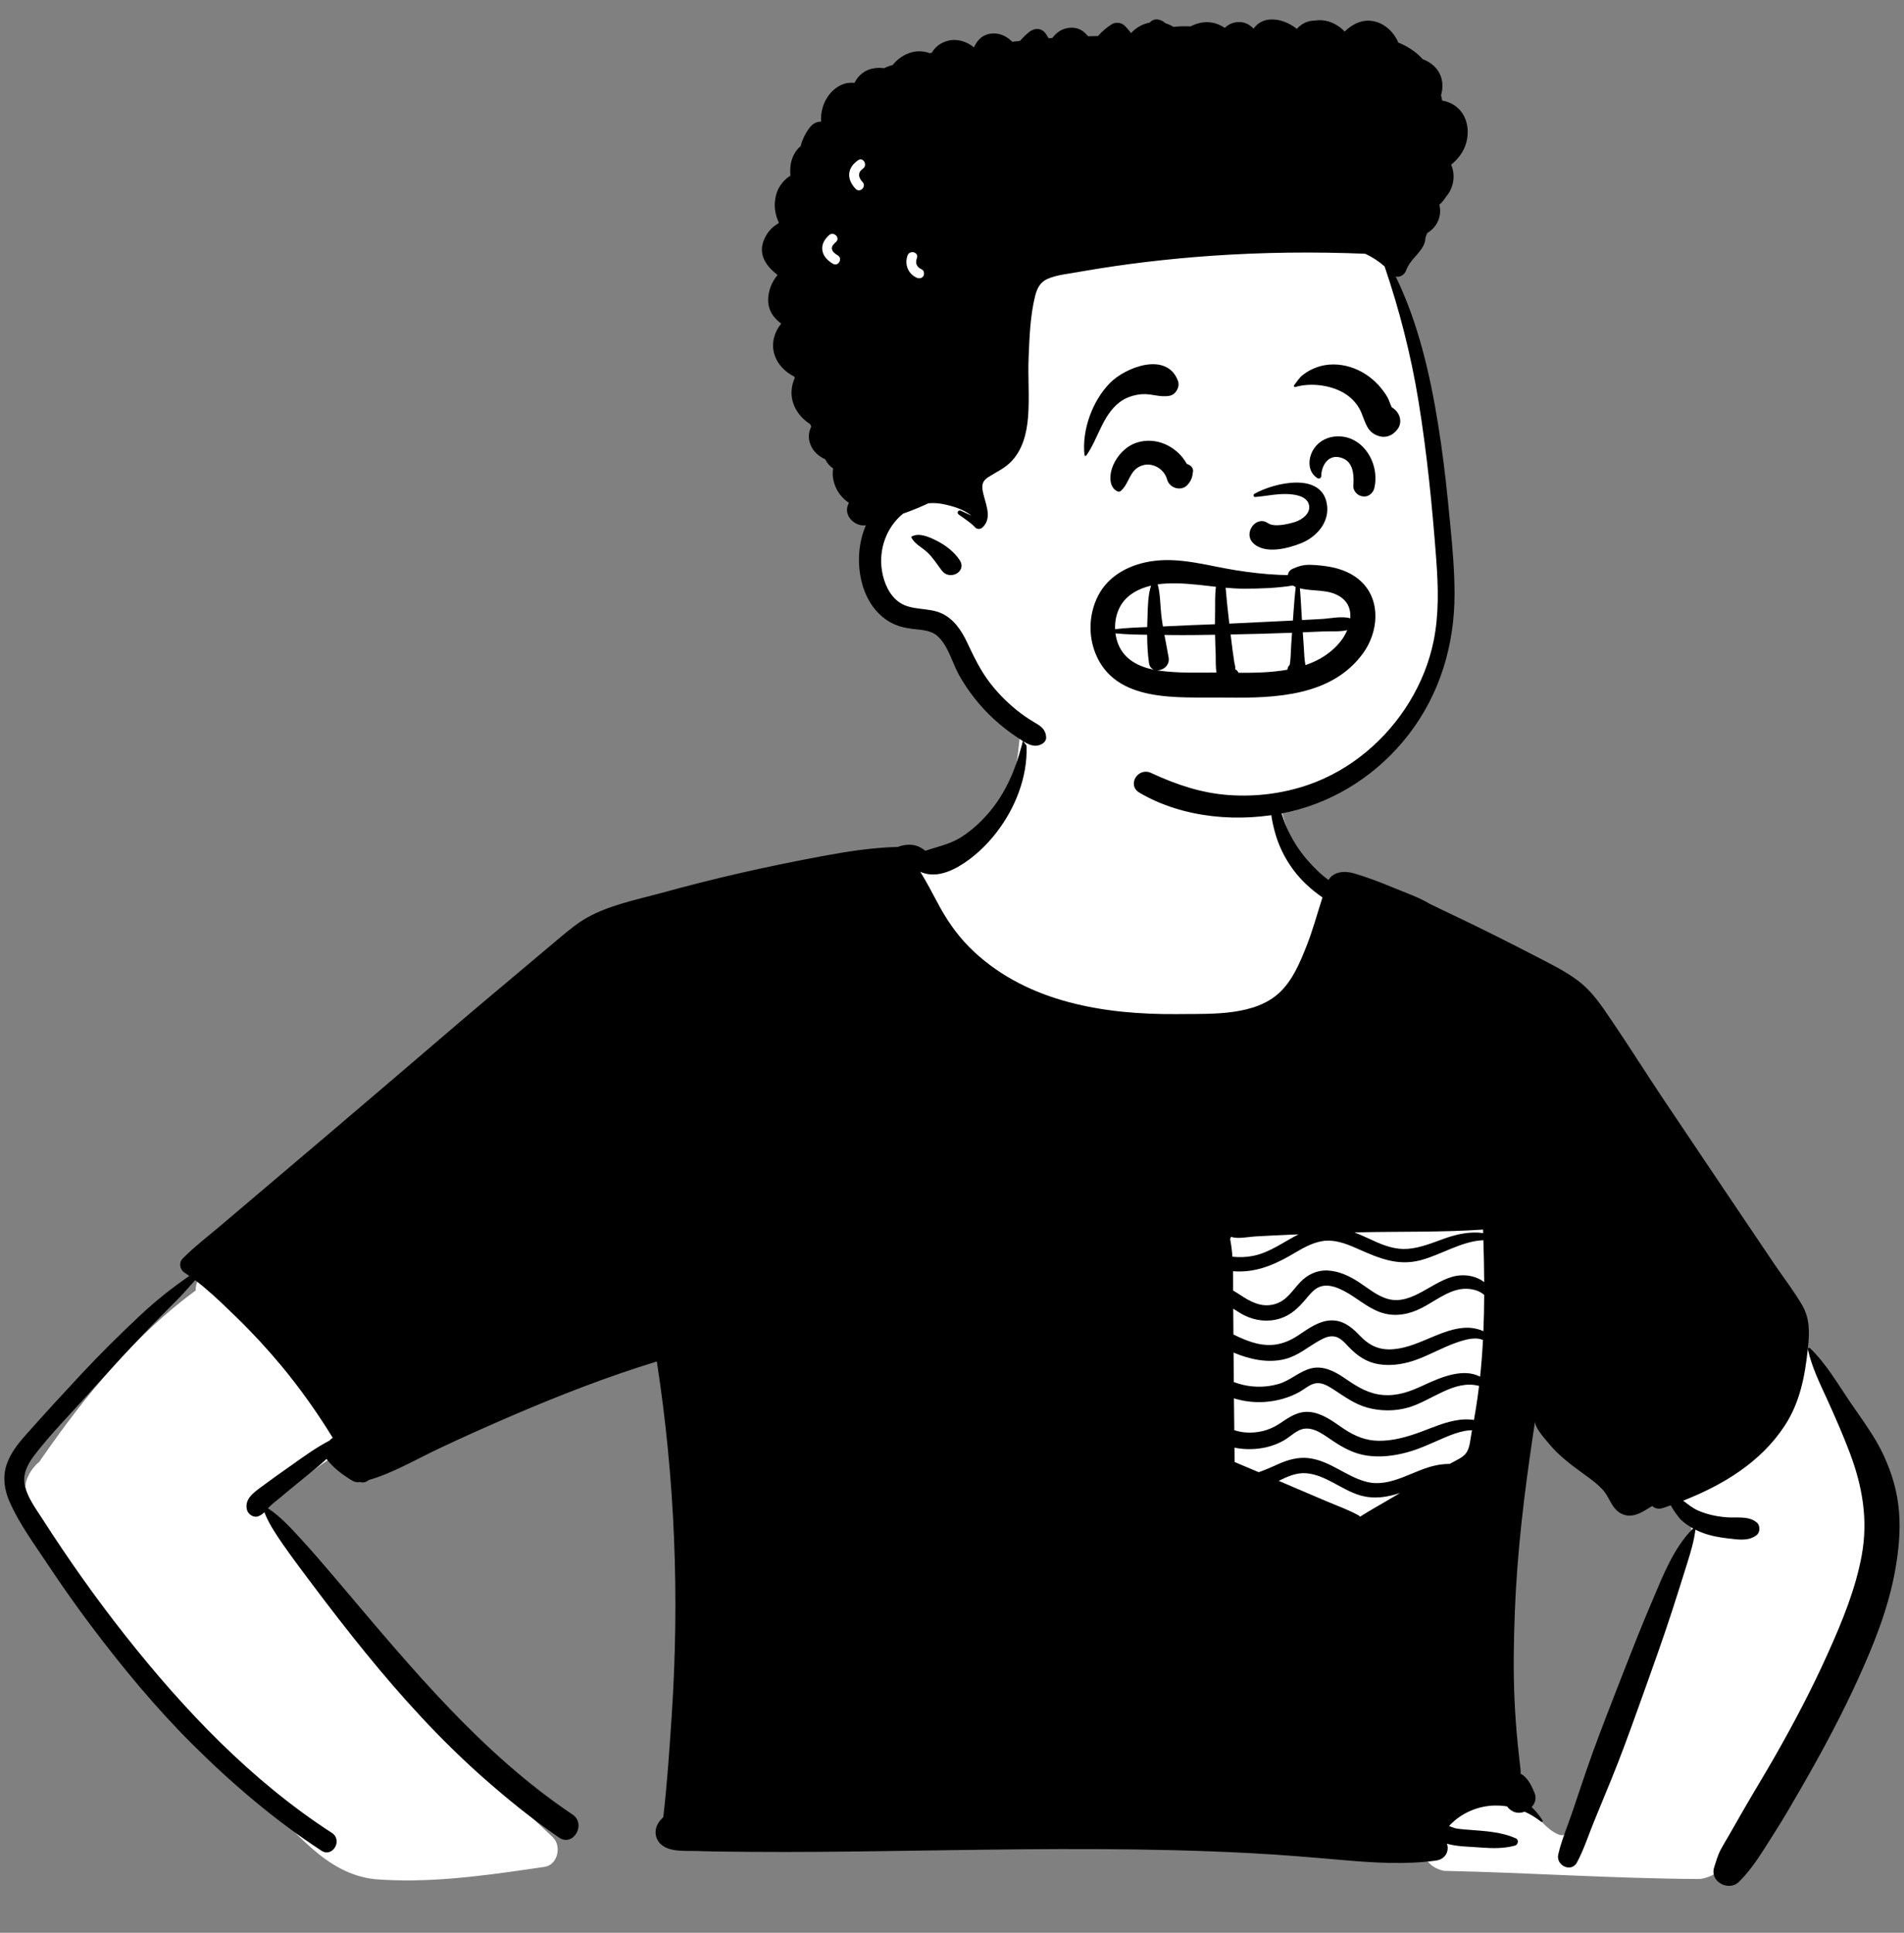
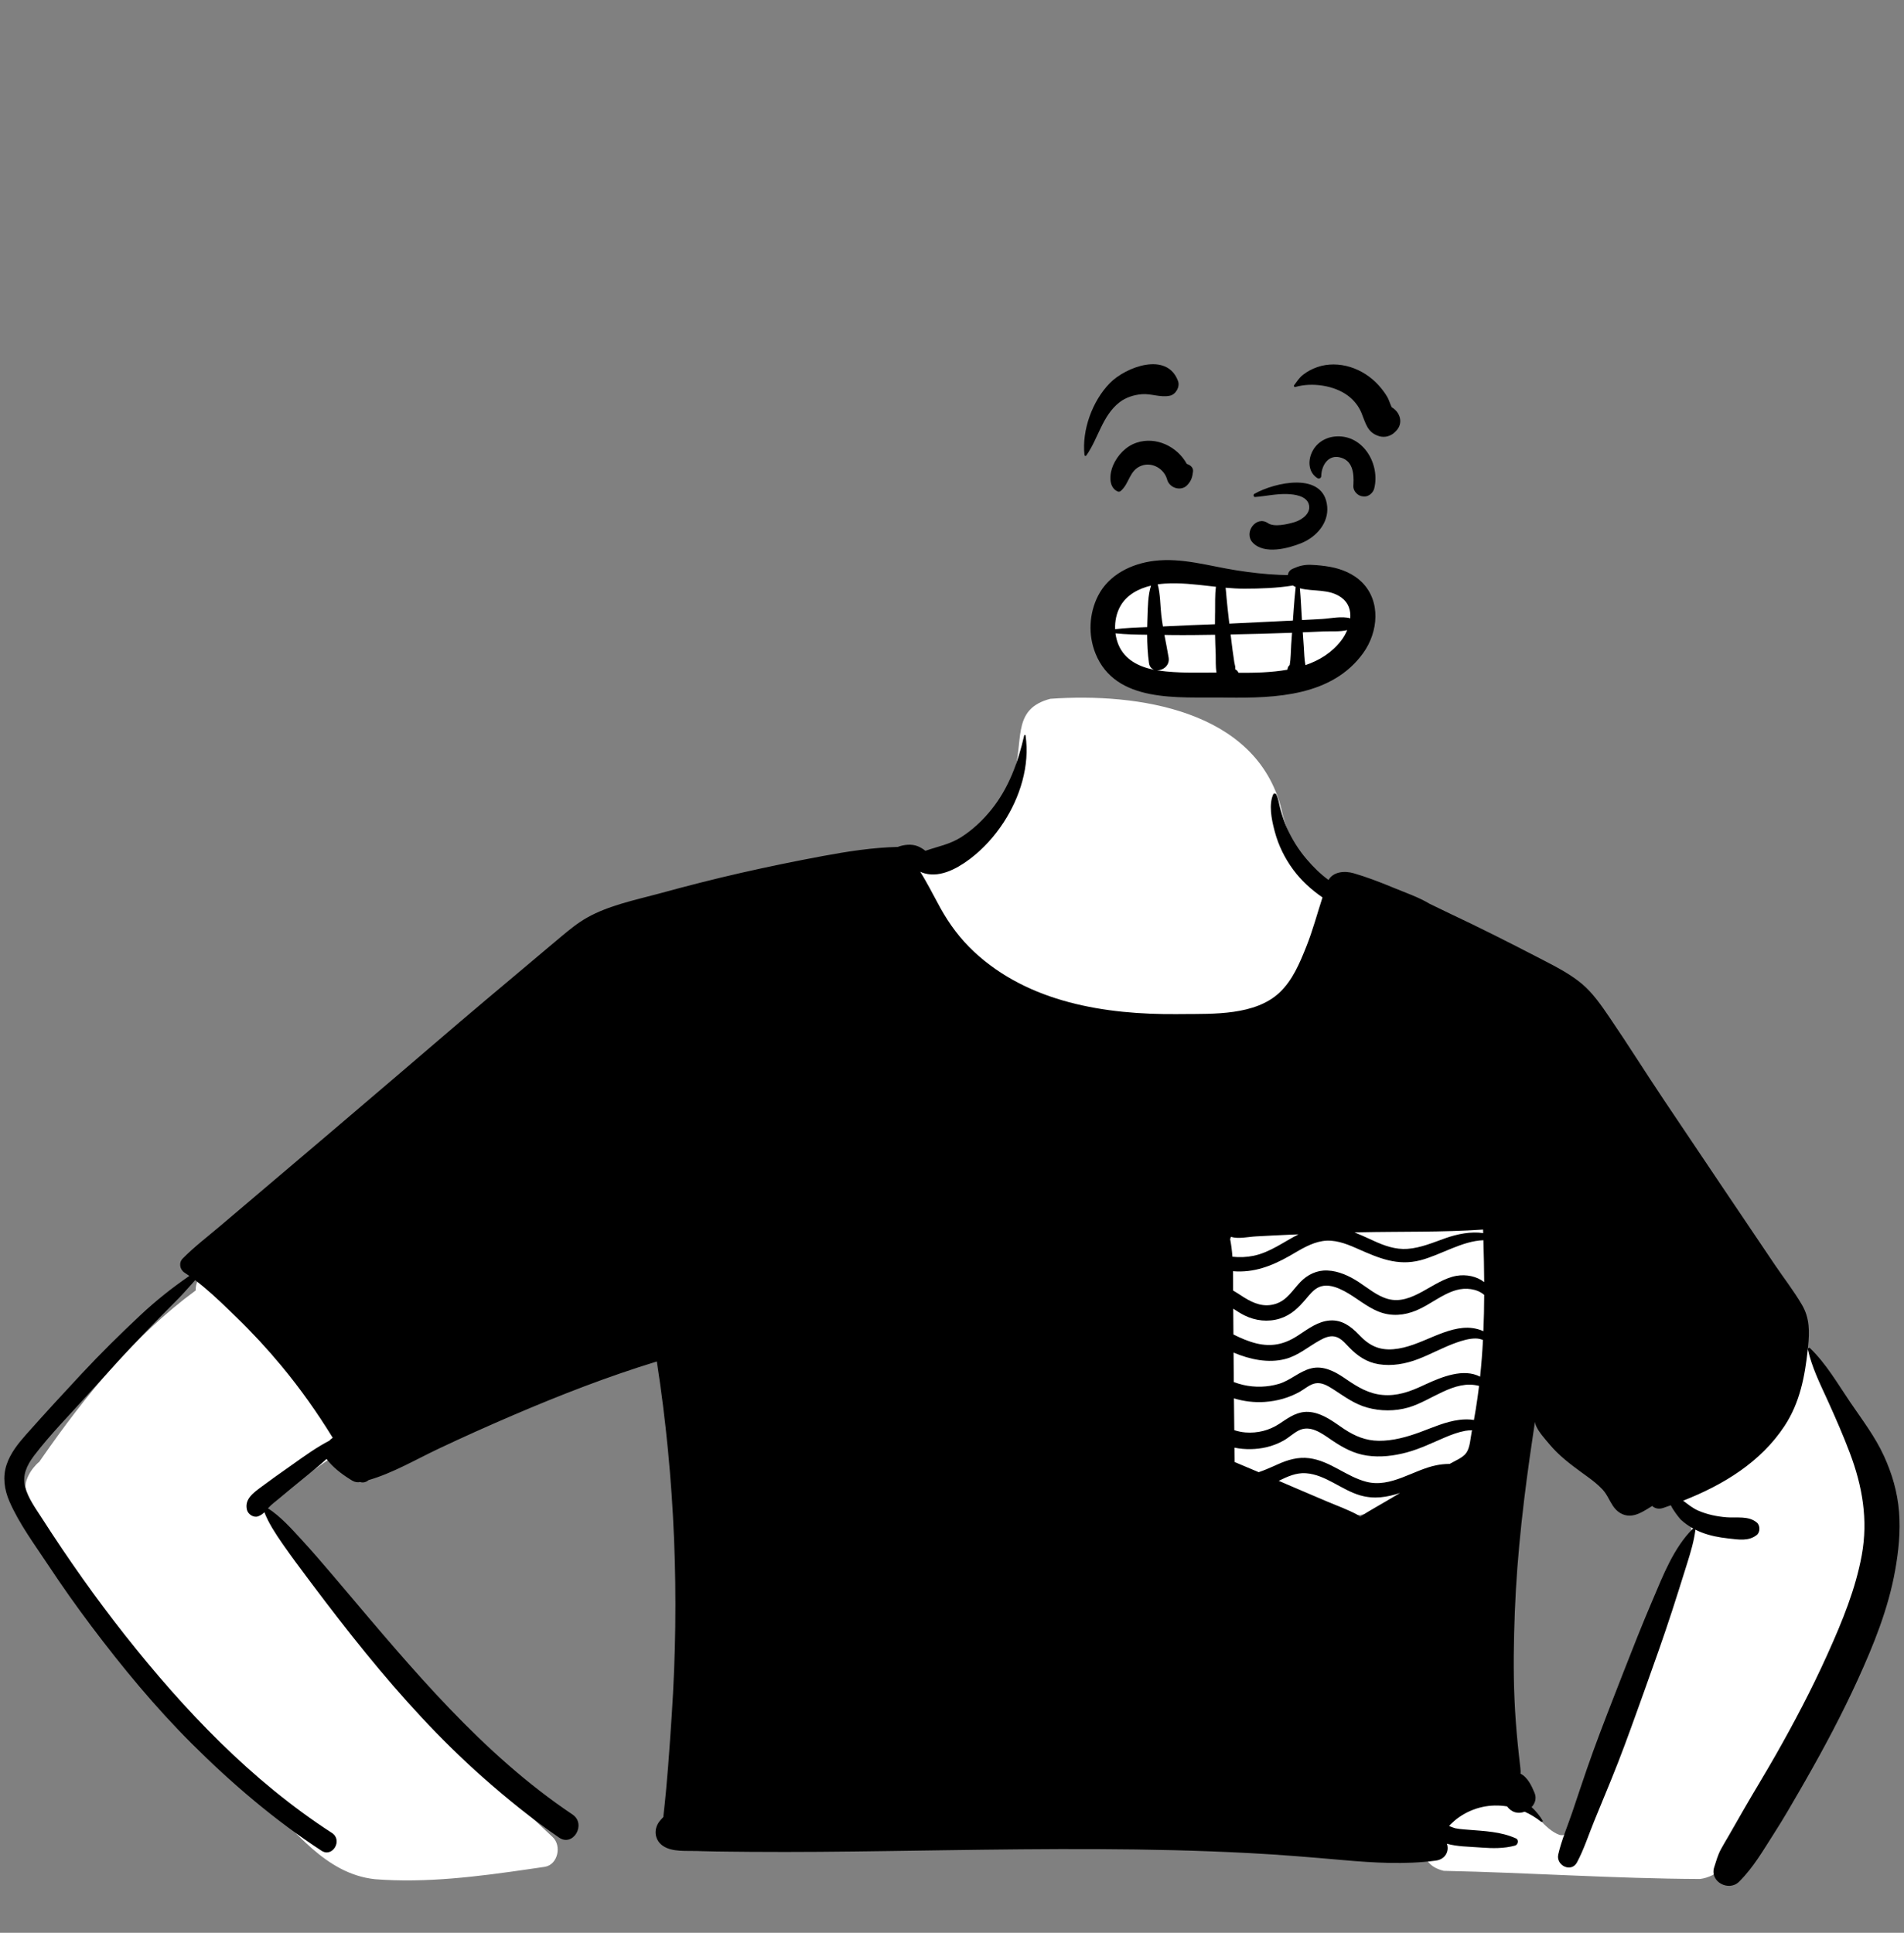
<svg xmlns="http://www.w3.org/2000/svg" width="265" height="269" viewBox="0 0 265 269" fill="none">
  <rect x="0" y="0" width="265" height="269" fill="#808080" stroke="none" />
-   <path fill-rule="evenodd" clip-rule="evenodd" d="M146.18 97.258C158.269 96.393 174.842 98.789 178.339 112.572C179.423 117.588 181.559 119.789 185.149 123.07C207.932 152.231 128.44 157.132 124.354 128.696C115.745 131.832 106.374 132.496 97.76 135.665C93.088 137.391 88.852 140.114 84.792 142.961C68.238 154.719 51.918 166.812 35.422 178.654C41.806 181.594 53.942 192.816 48.996 200.358C47.844 201.827 46.135 202.84 44.622 203.913L43.824 204.483C42.108 205.712 39.22 207.808 37.622 208.947L37.328 209.162C37.212 209.245 37.082 209.339 36.964 209.423C48.483 226.265 61.965 241.804 76.919 255.678C78.192 256.862 77.671 259.509 75.828 259.817L73.632 260.139C66.543 261.172 59.319 262.101 52.175 261.54C45.217 260.783 41.025 254.625 36.268 250.163C26.77 240.455 17.928 230.099 9.875 219.159L9.708 218.928C7.201 215.503 3.874 212.003 3.631 207.58C3.187 206.25 4.355 204.345 5.478 203.438L5.861 202.885C11.884 194.224 18.7 185.871 27.239 179.598C27.207 178.664 27.64 177.681 28.495 177.062L64.183 151.235V151.235C73.392 144.898 81.95 137.451 91.931 132.334C102.137 127.42 113.654 127.227 124.113 123.126C124.335 120.17 130.549 119.415 130.353 119.872C136.909 115.914 140.285 111.206 141.326 106.878C142.367 102.55 141.073 98.603 146.18 97.258ZM234.435 189.982C245.47 173.378 255.989 191.749 260.583 202.822C266.011 217.975 254.77 236.614 247.508 249.677C244.834 253.305 241.316 260.956 236.602 261.511C224.724 261.463 212.83 260.626 200.946 260.377C193.272 258.474 204.038 246.941 211.476 251.154C213.729 251.997 214.855 254.555 217.052 255.376C217.853 255.547 217.908 255.19 218.234 254.392L218.28 254.281C218.86 252.901 219.423 251.514 219.995 250.131C224.834 238.216 229.949 226.405 235.035 214.599C236.122 212.036 234.598 209.924 232.617 208.399C231.1 207.15 224.579 204.102 230.723 205.444C228.357 199.953 231.2 194.379 234.435 189.982ZM207.037 167.253C208.1 167.12 209.464 168.191 209.628 169.228C210.983 177.826 209.473 186.327 207.663 194.738L207.329 196.278C206.662 199.346 205.916 202.474 204.25 205.163C202.551 207.907 199.98 209.975 197.029 211.233C187.561 215.006 175.786 211.274 168.821 204.221C164.365 198.117 168.283 190.45 169.03 183.761C168.323 181.958 168.063 179.874 167.654 178.015L167.604 177.793L166.016 170.861C165.666 169.331 166.781 167.239 168.612 167.449C181.38 168.913 194.285 168.848 207.037 167.253Z" fill="white" />
-   <rect x="165.295" y="167.618" width="44.833" height="45.059" fill="white" />
+   <path fill-rule="evenodd" clip-rule="evenodd" d="M146.18 97.258C158.269 96.393 174.842 98.789 178.339 112.572C179.423 117.588 181.559 119.789 185.149 123.07C207.932 152.231 128.44 157.132 124.354 128.696C115.745 131.832 106.374 132.496 97.76 135.665C93.088 137.391 88.852 140.114 84.792 142.961C68.238 154.719 51.918 166.812 35.422 178.654C41.806 181.594 53.942 192.816 48.996 200.358C47.844 201.827 46.135 202.84 44.622 203.913L43.824 204.483C42.108 205.712 39.22 207.808 37.622 208.947L37.328 209.162C37.212 209.245 37.082 209.339 36.964 209.423C48.483 226.265 61.965 241.804 76.919 255.678C78.192 256.862 77.671 259.509 75.828 259.817L73.632 260.139C66.543 261.172 59.319 262.101 52.175 261.54C45.217 260.783 41.025 254.625 36.268 250.163C26.77 240.455 17.928 230.099 9.875 219.159L9.708 218.928C7.201 215.503 3.874 212.003 3.631 207.58C3.187 206.25 4.355 204.345 5.478 203.438L5.861 202.885C11.884 194.224 18.7 185.871 27.239 179.598C27.207 178.664 27.64 177.681 28.495 177.062L64.183 151.235V151.235C73.392 144.898 81.95 137.451 91.931 132.334C102.137 127.42 113.654 127.227 124.113 123.126C124.335 120.17 130.549 119.415 130.353 119.872C136.909 115.914 140.285 111.206 141.326 106.878C142.367 102.55 141.073 98.603 146.18 97.258ZM234.435 189.982C245.47 173.378 255.989 191.749 260.583 202.822C266.011 217.975 254.77 236.614 247.508 249.677C244.834 253.305 241.316 260.956 236.602 261.511C224.724 261.463 212.83 260.626 200.946 260.377C193.272 258.474 204.038 246.941 211.476 251.154C213.729 251.997 214.855 254.555 217.052 255.376C217.853 255.547 217.908 255.19 218.234 254.392L218.28 254.281C218.86 252.901 219.423 251.514 219.995 250.131C224.834 238.216 229.949 226.405 235.035 214.599C236.122 212.036 234.598 209.924 232.617 208.399C231.1 207.15 224.579 204.102 230.723 205.444C228.357 199.953 231.2 194.379 234.435 189.982ZM207.037 167.253C208.1 167.12 209.464 168.191 209.628 169.228C210.983 177.826 209.473 186.327 207.663 194.738L207.329 196.278C206.662 199.346 205.916 202.474 204.25 205.163C187.561 215.006 175.786 211.274 168.821 204.221C164.365 198.117 168.283 190.45 169.03 183.761C168.323 181.958 168.063 179.874 167.654 178.015L167.604 177.793L166.016 170.861C165.666 169.331 166.781 167.239 168.612 167.449C181.38 168.913 194.285 168.848 207.037 167.253Z" fill="white" />
  <path fill-rule="evenodd" clip-rule="evenodd" d="M251.626 187.81C251.588 187.639 251.793 187.508 251.926 187.637C254.172 189.801 255.758 192.568 257.5 195.132C259.158 197.574 260.963 199.922 262.199 202.616C263.348 205.121 264.09 207.663 264.31 210.416C264.531 213.149 264.245 215.888 263.763 218.58C262.814 223.884 260.787 228.906 258.561 233.783C256.397 238.525 253.952 243.132 251.369 247.655L250.444 249.27C249.315 251.236 248.174 253.198 246.952 255.103C245.431 257.473 244.043 259.92 242.038 261.898C240.614 263.306 237.931 261.898 238.58 259.886C238.861 259.009 239.082 258.185 239.519 257.371C239.85 256.752 240.224 256.15 240.576 255.54C241.279 254.319 241.975 253.093 242.678 251.872C244.153 249.306 245.708 246.787 247.17 244.212C249.707 239.747 252.102 235.198 254.22 230.517L254.469 229.964C256.417 225.629 258.264 221.139 259.12 216.449C260.021 211.509 259.214 206.852 257.459 202.208C256.551 199.807 255.531 197.459 254.47 195.121L254.266 194.674C253.241 192.442 252.154 190.222 251.626 187.81ZM142.551 102.351C142.571 102.264 142.72 102.257 142.733 102.351C143.364 106.547 141.96 110.985 139.674 114.475C138.426 116.381 136.887 118.102 135.073 119.485L134.932 119.592C133.079 120.977 130.576 122.314 128.276 121.416C128.204 121.389 128.136 121.357 128.073 121.322C128.332 121.722 128.571 122.144 128.815 122.565C129.538 123.82 130.187 125.12 130.892 126.386C132.153 128.65 133.656 130.676 135.555 132.449C143.15 139.537 153.814 141.222 163.828 141.141L164.536 141.134C168.935 141.104 174.688 141.328 178.084 138.144C179.909 136.434 180.914 134.003 181.822 131.721C182.714 129.484 183.324 127.175 184.065 124.899C182.518 123.838 181.098 122.543 179.983 121.029C178.821 119.451 177.942 117.676 177.435 115.781L177.36 115.498C176.968 113.987 176.574 111.989 177.205 110.561C177.277 110.397 177.548 110.408 177.624 110.561C177.965 111.244 178.03 112.015 178.239 112.744C178.483 113.594 178.758 114.439 179.12 115.243C179.821 116.802 180.747 118.284 181.858 119.582C182.775 120.657 183.768 121.644 184.904 122.473C185.573 121.317 187.125 121.161 188.425 121.542C190.167 122.051 191.886 122.705 193.566 123.395L193.902 123.534C195.562 124.223 197.439 124.856 198.993 125.796C199.937 126.246 200.843 126.699 201.695 127.1C205.938 129.094 210.119 131.209 214.28 133.365L215.172 133.827C216.915 134.735 218.643 135.652 220.16 136.918C221.703 138.207 222.902 139.969 224.028 141.62C226.603 145.396 229.03 149.28 231.575 153.076C236.717 160.736 241.858 168.396 247.028 176.038C248.279 177.888 249.689 179.693 250.811 181.621C251.885 183.464 251.856 185.356 251.647 187.413L251.607 187.791C251.206 191.564 250.515 195.188 248.398 198.423C245.066 203.511 239.817 206.678 234.263 208.859C234.941 209.364 235.579 209.909 236.388 210.256C237.631 210.788 238.958 211.063 240.303 211.173C241.738 211.288 243.356 210.929 244.518 211.905C244.985 212.295 244.998 213.232 244.518 213.622C243.401 214.534 241.956 214.273 240.594 214.12L240.513 214.111C239.249 213.971 238.003 213.737 236.816 213.273C236.523 213.157 236.232 213.029 235.951 212.887C235.96 212.912 235.964 212.942 235.96 212.973C235.757 214.525 235.317 215.993 234.853 217.476L234.558 218.416C233.959 220.335 233.355 222.25 232.733 224.165C231.55 227.811 230.261 231.422 228.968 235.029L227.851 238.141C226.704 241.334 225.543 244.522 224.26 247.661C223.467 249.599 222.669 251.536 221.874 253.472C221.097 255.362 220.45 257.403 219.486 259.203C218.693 260.685 216.53 259.624 216.877 258.101C217.332 256.103 218.191 254.12 218.846 252.176C219.513 250.203 220.166 248.227 220.845 246.257C222.024 242.837 223.33 239.462 224.643 236.09L225.944 232.747C227.221 229.472 228.512 226.2 229.892 222.967L230.043 222.613C231.477 219.231 232.958 215.429 235.563 212.809C235.597 212.773 235.644 212.754 235.691 212.75C235.052 212.403 234.452 211.982 233.925 211.484L233.899 211.458C233.691 211.237 232.83 210.15 232.553 209.499C232.193 209.627 231.832 209.751 231.472 209.873C230.843 210.085 230.323 209.931 229.955 209.596L229.256 210.029C228.508 210.485 227.704 210.919 226.878 210.941C225.837 210.968 225.019 210.393 224.463 209.546C223.963 208.789 223.665 207.971 223.032 207.293C222.41 206.627 221.689 206.064 220.953 205.527L220.085 204.896C218.494 203.734 216.951 202.56 215.67 201.026C215.025 200.251 214.162 199.331 213.77 198.401C213.694 198.221 213.646 198.052 213.637 197.887C213.552 198.469 213.464 199.052 213.376 199.633C212.146 207.814 211.152 216.05 210.835 224.323C210.679 228.403 210.61 232.488 210.792 236.57C210.882 238.609 211.031 240.646 211.236 242.678C211.337 243.696 211.443 244.712 211.567 245.726L211.596 245.961C211.631 246.272 211.655 246.572 211.628 246.857C212.619 247.346 213.189 248.58 213.586 249.545C213.888 250.279 213.653 250.993 213.167 251.509C213.748 252.039 214.266 252.661 214.701 253.372C214.789 253.517 214.599 253.629 214.487 253.539C213.773 252.971 213.004 252.505 212.202 252.147C211.781 252.307 211.321 252.35 210.898 252.232C210.438 252.106 210.042 251.8 209.756 251.41C207.478 251.036 205.11 251.494 203.06 252.92C202.634 253.217 202.249 253.553 201.882 253.917C201.819 253.981 201.753 254.062 201.688 254.141L202.135 254.313C202.32 254.383 202.473 254.438 202.531 254.449C202.921 254.529 203.318 254.572 203.714 254.606L204.308 254.654C206.59 254.844 208.866 254.907 210.988 255.862C211.434 256.062 211.279 256.75 210.857 256.864C209.308 257.285 207.77 257.252 206.192 257.14L205.854 257.115C204.387 257.002 202.812 257.009 201.382 256.603C201.724 257.54 201.258 258.764 199.827 258.955C195.531 259.527 191.207 259.257 186.906 258.879C182.563 258.496 178.221 258.133 173.866 257.906C159.78 257.165 145.671 257.307 131.572 257.508L123.604 257.623C117.25 257.713 110.895 257.783 104.541 257.734L101.567 257.706C100.31 257.694 99.052 257.679 97.797 257.642L97.044 257.617C95.548 257.563 93.567 257.788 92.268 256.903C91.195 256.173 90.956 254.835 91.603 253.756C91.79 253.445 92.047 253.167 92.315 252.897C92.865 248.2 93.173 243.48 93.489 238.762C94.584 222.253 93.944 205.829 91.418 189.486C84.641 191.557 77.968 194.154 71.466 196.941C67.949 198.448 64.451 200.012 60.992 201.652C57.836 203.15 54.666 205.022 51.294 205.996C50.987 206.268 50.558 206.397 50.178 206.276L50.129 206.259H50.127C49.779 206.34 49.394 206.291 49.016 206.063C48.939 206.017 48.863 205.97 48.786 205.922L48.671 205.849C47.484 205.101 46.29 204.18 45.449 203.053C44.429 203.999 43.332 204.867 42.252 205.745C41.081 206.701 39.914 207.66 38.756 208.629C38.296 209.015 37.789 209.382 37.384 209.826L37.325 209.891C37.316 209.901 37.307 209.912 37.298 209.922C39.053 211.058 40.59 212.781 41.966 214.28C43.444 215.888 44.872 217.547 46.287 219.212L47.657 220.828C57.346 232.269 67.134 244.125 79.678 252.534C81.661 253.864 79.77 257.101 77.802 255.743C74.075 253.176 70.549 250.327 67.163 247.328C61.229 242.076 55.889 236.185 50.89 230.046C48.36 226.939 45.904 223.756 43.498 220.552L42.682 219.465C41.593 218.016 40.511 216.562 39.475 215.075L39.258 214.763C38.349 213.452 37.382 211.978 36.796 210.468C36.571 210.695 36.316 210.886 35.944 211.031C35.309 211.279 34.529 210.758 34.374 210.139C33.995 208.636 35.302 207.742 36.366 206.944C37.657 205.98 38.972 205.049 40.29 204.123L40.761 203.791C42.409 202.622 44.066 201.422 45.862 200.498C45.916 200.426 45.981 200.359 46.055 200.3C46.141 200.233 46.224 200.167 46.31 200.102C44.165 196.623 41.813 193.28 39.188 190.121C37.215 187.745 35.12 185.476 32.903 183.327L31.907 182.362C30.401 180.908 28.834 179.432 27.162 178.167L26.639 178.761C25.94 179.551 25.234 180.336 24.488 181.078C23.019 182.538 21.571 184.027 20.129 185.516C17.734 187.994 15.421 190.548 13.115 193.105L11.962 194.384C9.56 197.049 6.987 199.665 4.804 202.512L4.695 202.656C3.742 203.935 3.064 205.349 3.507 206.973C3.934 208.539 4.95 209.927 5.826 211.279L5.913 211.414C9.488 216.983 13.318 222.41 17.421 227.604C25.637 238.005 35.009 247.864 46.193 255.096C47.743 256.099 46.294 258.59 44.742 257.576C38.211 253.307 32.211 248.18 26.692 242.673C21.625 237.62 17.033 232.055 12.73 226.344C10.633 223.557 8.623 220.712 6.697 217.803C4.829 214.98 2.668 212.076 1.314 208.963C0.605 207.325 0.343 205.552 0.925 203.826C1.458 202.24 2.512 200.923 3.609 199.684L3.712 199.568C6.233 196.736 8.799 193.938 11.387 191.167C13.985 188.387 16.702 185.706 19.475 183.104C21.654 181.056 23.925 179.251 26.354 177.579C26.135 177.424 25.916 177.275 25.693 177.131C25.015 176.689 24.844 175.745 25.439 175.146C27.063 173.506 28.935 172.08 30.697 170.586C32.353 169.183 34.009 167.777 35.665 166.371C39.035 163.514 42.406 160.655 45.776 157.796C51.83 152.662 57.849 147.491 63.883 142.334C66.399 140.185 68.938 138.062 71.471 135.933L75.97 132.146V132.146L78.171 130.298C79.299 129.354 80.451 128.42 81.733 127.699C84.75 126.005 88.377 125.271 91.702 124.373L91.923 124.313C95.651 123.293 99.4 122.333 103.169 121.477C106.943 120.621 110.733 119.841 114.538 119.136C117.958 118.501 121.459 117.956 124.946 117.874C125.811 117.545 126.897 117.431 127.749 117.782C128.1 117.928 128.468 118.143 128.794 118.413C130.5 117.814 132.183 117.527 133.776 116.514C135.366 115.502 136.774 114.173 137.959 112.708C140.408 109.676 141.69 106.094 142.551 102.351ZM181.754 205.038C180.402 204.944 179.186 205.502 177.978 206.097C178.658 206.392 179.339 206.685 180.019 206.976L184.548 208.909V208.909C186.044 209.546 187.627 210.1 189.049 210.886C189.15 210.943 189.231 211.011 189.292 211.089C190.77 210.143 192.334 209.299 193.832 208.399C194.174 208.194 194.519 207.989 194.864 207.784C193.079 208.381 191.25 208.681 189.313 208.12C186.728 207.374 184.485 205.23 181.754 205.038ZM185.458 200.505L185.215 200.34C183.904 199.441 182.339 198.285 180.747 199.093C179.997 199.473 179.382 200.088 178.643 200.498C177.899 200.913 177.081 201.231 176.252 201.422C174.876 201.74 173.299 201.787 171.819 201.48L171.841 203.481V203.481C172.961 203.943 174.074 204.416 175.187 204.894C175.909 204.647 176.605 204.35 177.336 204.025L177.829 203.803C179.237 203.17 180.659 202.747 182.216 202.947C185.147 203.324 187.362 205.502 190.164 206.228C193.6 207.12 196.7 204.556 199.946 203.923C200.482 203.817 201.033 203.756 201.582 203.746L201.765 203.745L201.846 203.698C202.544 203.288 203.589 202.896 204.076 202.206C204.605 201.458 204.651 200.206 204.824 199.327C204.842 199.239 204.86 199.149 204.876 199.061C204.569 199.061 204.259 199.077 203.943 199.135C202.952 199.318 202.019 199.669 201.095 200.062C199.349 200.803 197.642 201.647 195.803 202.141C194.003 202.625 192.122 202.855 190.268 202.587C188.459 202.325 186.956 201.51 185.458 200.505ZM185.74 193.471L185.468 193.296C184.752 192.84 183.931 192.366 183.054 192.534C182.27 192.685 181.596 193.309 180.914 193.695C179.415 194.539 177.735 195.001 176.02 195.118C174.594 195.215 173.114 195.042 171.742 194.618L171.789 199.048V199.048C172.292 199.207 172.812 199.322 173.36 199.363C175.022 199.487 176.644 199.088 178.039 198.171L178.744 197.703C179.952 196.91 181.084 196.28 182.682 196.57C184.264 196.858 185.591 197.871 186.884 198.755L187.096 198.897C188.581 199.877 190.086 200.51 191.908 200.525C193.875 200.541 195.819 199.994 197.651 199.32C199.469 198.653 201.197 197.853 203.141 197.608C203.736 197.534 204.461 197.511 205.144 197.628C205.234 197.126 205.32 196.626 205.401 196.123C205.576 195.044 205.727 193.967 205.858 192.888C202.409 191.96 199.223 194.963 196.02 195.889C194.161 196.425 192.138 196.419 190.279 195.9C188.559 195.42 187.207 194.424 185.74 193.471ZM185.748 186.012C185.012 185.87 184.284 186.21 183.658 186.56C182.06 187.445 180.682 188.677 178.872 189.144C176.545 189.743 173.999 189.227 171.688 188.247C171.697 189.614 171.708 190.982 171.719 192.35C172.154 192.514 172.6 192.647 173.055 192.753C174.673 193.122 176.388 193.073 177.98 192.606C179.605 192.131 180.851 190.847 182.479 190.446C184.145 190.034 185.715 190.835 187.057 191.745L187.461 192.02C188.996 193.062 190.484 193.966 192.404 194.143C194.433 194.33 196.198 193.695 198.011 192.852L198.433 192.657C200.729 191.602 203.71 190.401 206.002 191.602C206.183 189.898 206.313 188.195 206.401 186.49C206.086 186.373 205.759 186.287 205.383 186.285C204.484 186.28 203.54 186.564 202.702 186.859C200.87 187.506 199.165 188.47 197.351 189.162C195.632 189.82 193.728 190.162 191.894 189.867C190.196 189.594 188.921 188.707 187.747 187.49L187.576 187.31C187.062 186.762 186.511 186.16 185.748 186.012ZM187.093 179.688C186.244 179.24 185.21 178.823 184.228 178.954C183.29 179.077 182.666 179.713 182.089 180.393L181.776 180.765C180.744 181.986 179.728 183.013 178.136 183.516C176.487 184.034 174.738 183.831 173.204 183.072C172.659 182.802 172.152 182.466 171.643 182.135L171.67 185.728V185.728C172.688 186.235 173.725 186.692 174.862 186.97C176.962 187.481 178.746 187.102 180.542 185.944L180.73 185.822C182.083 184.934 183.47 183.876 185.14 183.777C186.77 183.68 187.994 184.583 189.068 185.69L189.193 185.821C190.547 187.249 191.915 187.945 193.929 187.781C195.882 187.621 197.709 186.759 199.498 186.016L199.66 185.949C201.296 185.277 203.182 184.586 204.977 184.843C205.408 184.904 205.964 185.037 206.46 185.269C206.532 183.588 206.566 181.905 206.572 180.22C205.552 179.335 203.963 179.188 202.686 179.551C200.685 180.118 199.047 181.583 197.137 182.378C195.443 183.083 193.676 183.241 191.948 182.574C190.164 181.885 188.765 180.571 187.093 179.688ZM206.46 172.609C203.47 172.713 200.546 174.657 197.691 175.399C194.503 176.226 191.9 175.098 189.06 173.846L188.693 173.684C187.235 173.044 185.67 172.47 184.054 172.731C182.479 172.988 181.087 173.86 179.733 174.648L179.474 174.798C177.007 176.202 174.495 177.163 171.616 176.924C171.632 177.827 171.625 178.728 171.627 179.611C172.1 179.882 172.555 180.188 172.988 180.468L173.143 180.566C174.516 181.424 175.931 181.989 177.568 181.459C179.15 180.945 179.893 179.569 180.979 178.435C181.977 177.395 183.279 176.762 184.739 176.822C186.309 176.885 187.794 177.577 189.092 178.422C190.389 179.267 191.644 180.359 193.163 180.783C196.569 181.729 199.487 178.127 202.709 177.566C204.06 177.329 205.552 177.629 206.572 178.444C206.561 176.502 206.518 174.556 206.46 172.609ZM180.727 171.794C180.305 171.81 179.884 171.828 179.463 171.846C177.904 171.913 176.345 171.99 174.786 172.078C173.707 172.136 172.38 172.467 171.321 172.139C171.294 172.247 171.258 172.351 171.21 172.452C171.37 173.249 171.469 174.074 171.53 174.907C172.508 175.013 173.502 174.977 174.466 174.777C176.78 174.297 178.658 172.837 180.727 171.794ZM206.415 171.125C200.722 171.517 194.985 171.382 189.283 171.505L188.598 171.521C188.571 171.521 188.544 171.524 188.517 171.524C189.171 171.777 189.82 172.067 190.467 172.363L191.113 172.659C192.64 173.362 194.195 173.936 195.905 173.812C197.736 173.68 199.462 172.932 201.174 172.328C202.808 171.751 204.689 171.364 206.43 171.616C206.426 171.451 206.421 171.289 206.415 171.125Z" fill="black" />
-   <path fill-rule="evenodd" clip-rule="evenodd" d="M199.33 56.788C198.494 50.115 195.867 43.03 193.104 36.808C186.892 23.654 172.67 21.843 159.92 19.131C147.339 17.299 134.016 15.646 121.625 19.3C114.658 21.007 111.937 29.303 113.037 35.851C113.664 39.93 115.521 43.792 117.105 47.573C120.253 55.338 122.25 63.651 122.253 72.058C122.037 77.552 121.261 83.823 127.575 86.15C133.583 89.137 134.09 97.236 141.613 101.831C144.655 107.993 152.941 108.535 158.905 109.964C162.674 110.686 166.486 111.217 170.309 111.56C181.376 112.978 190.23 109.771 196.024 99.912C199.901 93.911 202.788 86.983 202.075 79.711C201.365 72.053 200.181 64.436 199.33 56.788Z" fill="white" />
-   <path fill-rule="evenodd" clip-rule="evenodd" d="M160.017 3.145C160.648 2.429 161.622 2.674 162.212 3.241C162.597 3.354 162.97 3.522 163.321 3.746C164.117 3.643 164.951 3.643 165.73 3.672C165.92 3.566 166.122 3.472 166.343 3.39C167.92 2.814 169.317 3.107 170.469 3.879C171.024 3.354 171.724 3.024 172.619 3.074C173.417 3.119 173.986 3.495 174.474 3.99C174.961 3.288 175.747 2.788 176.726 2.718C178.095 2.621 179.412 3.17 180.502 4.02C181.138 3.291 182.005 2.872 182.97 2.868C183.605 2.752 184.276 2.798 184.882 2.981C185.761 3.246 186.534 3.744 187.149 4.39C188.122 3.458 189.313 2.788 190.686 2.886C192.464 3.014 193.937 4.321 194.622 5.929C195.825 6.411 196.936 7.099 197.864 8.079C197.914 8.13 197.961 8.184 198.01 8.239C198.511 8.423 198.981 8.685 199.396 9.029C200.709 10.122 201.002 11.704 200.568 13.254C200.628 13.502 200.68 13.754 200.728 14.006C201.958 14.193 203.075 14.903 203.71 16.059C204.58 17.645 204.409 19.735 203.467 21.249C203.062 21.901 202.548 22.45 201.971 22.929C202.624 24.412 202.311 26.181 201.258 27.38C201.002 27.793 200.687 28.166 200.333 28.504C200.724 30.037 200.029 31.618 198.641 32.437L198.522 32.734C198.502 32.783 198.482 32.833 198.461 32.881C198.446 32.944 198.427 33.005 198.408 33.067C198.375 33.611 198.196 34.145 197.84 34.647C197.113 35.678 196.21 36.35 195.732 37.553L195.684 37.679C195.478 38.249 194.814 38.65 194.248 38.475C197.39 44.927 199.038 52.107 200.169 59.144C200.733 62.654 201.168 66.176 201.521 69.712L201.867 73.234C202.171 76.363 202.443 79.504 202.444 82.644C202.449 89.748 200.417 96.581 196.055 102.233C191.93 107.577 186.092 111.45 179.498 112.975C172.69 114.548 164.703 113.928 158.598 110.328C156.798 109.269 158.375 106.723 160.206 107.575C163.674 109.188 167.197 110.387 171.041 110.655C174.787 110.918 178.543 110.45 182.096 109.224C187.974 107.194 192.975 102.943 196.19 97.649C197.774 95.04 198.921 92.208 199.531 89.216C200.291 85.486 200.177 81.632 199.897 77.855L199.878 77.597C199.326 70.32 198.598 62.998 197.422 55.794C196.383 49.423 194.785 43.181 192.709 37.077C191.896 36.361 190.987 35.769 190.014 35.319C182.889 35.022 175.751 35.109 168.635 35.6C162.566 36.022 156.526 36.736 150.532 37.777L149.89 37.89C148.563 38.126 147.09 38.261 145.839 38.795C144.767 39.255 144.332 40.138 144.062 41.224C143.381 43.97 143.278 46.976 143.163 49.792C143.05 52.545 143.305 55.321 143.084 58.064C142.897 60.36 142.309 62.71 140.608 64.371C139.718 65.24 138.623 65.715 137.596 66.375C136.931 66.802 136.65 67.241 136.735 68.029C136.92 69.755 138.31 71.929 136.749 73.407C136.474 73.666 135.999 73.7 135.728 73.407C135.084 72.706 134.194 72.172 133.43 71.607C133.11 71.373 133.376 70.918 133.739 71.08C134.216 71.294 134.703 71.546 135.201 71.767C134.102 70.861 132.538 70.417 131.236 70.154C130.58 70.023 129.891 69.985 129.208 70.046C128.704 70.287 128.188 70.51 127.672 70.728C127.016 71.003 126.354 71.253 125.687 71.49C123.373 73.375 122.269 76.442 122.751 79.44C123.015 81.096 123.779 82.896 125.218 83.863C126.924 85.007 129.208 84.516 131.051 85.366C132.777 86.161 133.827 87.767 134.613 89.43L134.941 90.122C135.671 91.655 136.421 93.147 137.418 94.542C138.571 96.157 139.984 97.608 141.525 98.854C142.273 99.457 143.069 99.999 143.893 100.493L144.118 100.627C144.952 101.116 145.549 101.582 145.605 102.616C145.623 102.977 145.396 103.305 145.103 103.492C143.841 104.292 142.586 103.292 141.536 102.594C140.403 101.841 139.319 100.994 138.317 100.071C136.411 98.318 134.762 96.236 133.493 93.976C132.527 92.255 131.977 89.833 130.45 88.499C129.517 87.686 128.199 87.679 127.034 87.531C125.95 87.391 124.925 87.166 123.961 86.632C120.039 84.453 118.93 79.179 119.861 75.103C120.019 74.416 120.239 73.747 120.512 73.103C119.052 73.346 117.412 71.837 118.004 70.314C118.049 70.199 118.101 70.091 118.151 69.98C117.189 69.347 116.43 68.388 116.069 67.132C115.884 66.484 115.857 65.828 115.954 65.195C115.488 64.882 115.103 64.451 114.855 63.922C114.08 63.564 113.393 63.028 112.983 62.262C112.415 61.205 112.487 60.232 112.92 59.355C112.859 59.245 112.8 59.133 112.744 59.017C111.155 58.011 110.047 56.276 110.173 54.352C110.214 53.714 110.371 53.139 110.615 52.621C110.594 52.556 110.574 52.488 110.556 52.423C109.227 51.747 108.128 50.637 107.736 49.154C107.344 47.663 107.805 46.176 108.729 45.031C107.377 44.042 106.564 42.661 107.057 40.573C107.258 39.724 107.661 38.95 108.206 38.299C108.204 38.279 108.2 38.259 108.195 38.239L108.069 38.141C106.4 36.824 105.441 35.145 106.465 33.082C106.924 32.154 107.58 31.507 108.351 31.081L108.389 30.959V30.959C107.837 29.777 107.65 28.463 108.031 27.082C108.342 25.945 109.078 25.039 110.02 24.437C109.957 23.928 109.966 23.385 110.067 22.797C110.236 21.804 110.73 20.936 111.451 20.321C111.478 20.19 111.511 20.062 111.55 19.933C111.793 19.148 112.248 18.294 112.775 17.66C113.21 17.135 113.697 16.944 114.292 16.924C114.256 16.439 114.28 15.948 114.379 15.45C114.684 13.914 115.661 12.47 117.11 11.814C117.705 11.546 118.331 11.467 118.935 11.532C119.449 10.451 120.451 9.667 121.683 9.498C122.163 9.431 122.609 9.435 123.019 9.496C123.251 9.388 123.493 9.291 123.745 9.203C123.912 9.144 124.081 9.09 124.25 9.036C124.819 8.329 125.57 7.763 126.446 7.423C127.458 7.029 128.487 7.069 129.4 7.4L129.69 7.34V7.34C130.145 6.551 130.871 5.941 131.986 5.663C133.252 5.35 134.552 5.787 135.548 6.583C135.552 6.583 135.557 6.583 135.564 6.58C136.084 5.416 136.974 4.605 138.468 4.661C139.398 4.697 140.239 5.159 140.887 5.817C141.248 5.772 141.608 5.731 141.971 5.691C142.354 5.242 142.78 4.823 143.251 4.447C144.021 3.83 145.024 3.879 145.592 4.749C145.715 4.938 145.83 5.129 145.945 5.321L146.466 5.285V5.285C147.078 4.458 147.914 3.899 149.059 3.855C150.109 3.812 150.857 4.325 151.427 5.044C151.891 5.033 152.357 5.024 152.823 5.017C153.366 4.388 154.006 3.834 154.736 3.374C155.295 3.023 156.119 3.143 156.572 3.611C156.878 3.93 157.163 4.262 157.428 4.607C158.11 3.841 159.032 3.338 160.017 3.145ZM126.858 74.687C127.911 74.087 129.325 74.736 130.344 75.245C131.585 75.865 132.817 76.8 133.577 77.971C134.611 79.567 132.18 80.855 131.092 79.424C130.423 78.544 129.889 77.656 129.078 76.885C128.336 76.178 127.262 75.705 126.836 74.772C126.82 74.741 126.825 74.705 126.858 74.687ZM127.598 35.97L127.617 35.913C127.916 35.095 126.611 34.742 126.314 35.554C125.864 36.784 126.383 38.122 127.598 38.653C127.935 38.8 128.319 38.749 128.522 38.411C128.693 38.126 128.614 37.632 128.28 37.486C127.596 37.187 127.367 36.659 127.598 35.97V35.97ZM116.348 33.681C117.002 33.104 116.043 32.151 115.392 32.725C114.785 33.261 114.335 33.989 114.452 34.826C114.571 35.679 115.215 36.281 115.919 36.707C116.665 37.158 117.345 35.989 116.601 35.539L116.517 35.488C116.205 35.294 115.839 35.028 115.786 34.646C115.73 34.24 116.073 33.924 116.348 33.681ZM120.058 23.504L120.105 23.47C120.807 22.969 120.132 21.796 119.422 22.303C118.771 22.768 118.249 23.372 118.194 24.204C118.14 25.013 118.552 25.715 119.091 26.284C119.69 26.918 120.645 25.96 120.047 25.329C119.464 24.713 119.35 24.041 120.058 23.504V23.504Z" fill="black" />
  <path fill-rule="evenodd" clip-rule="evenodd" d="M157.456 80.609C159.917 79.128 169.114 80.214 176.339 80.609C182.076 80.924 186.174 80.301 187.485 81.184C190.449 83.178 189.009 92.822 183.903 94.141C178.797 95.46 159.87 97.302 156.606 94.141C153.343 90.98 153.042 83.268 157.456 80.609Z" fill="white" />
  <path fill-rule="evenodd" clip-rule="evenodd" d="M160.645 78.059C164.507 77.59 168.25 78.772 172.026 79.368C174.019 79.683 176.015 79.918 178.032 80.005C178.438 80.023 178.844 80.033 179.25 80.041C179.288 79.684 179.488 79.356 179.921 79.159C180.809 78.757 181.521 78.575 182.496 78.614C183.389 78.649 184.285 78.741 185.164 78.902C186.761 79.195 188.365 79.859 189.533 81.013C192.235 83.683 191.824 87.973 189.736 90.881C185.421 96.891 177.545 97.171 170.801 97.092L170.178 97.084C164.037 96.996 155.251 97.912 152.46 90.925C151.434 88.355 151.577 85.377 152.833 82.913C154.331 79.973 157.486 78.442 160.645 78.059ZM179.828 88.066L179.773 88.068C176.941 88.177 174.11 88.254 171.277 88.304C171.362 89.032 171.449 89.76 171.548 90.486C171.625 91.057 171.708 91.627 171.795 92.197C171.832 92.439 171.966 92.813 171.928 93.052L171.914 93.147V93.147C172.06 93.213 172.192 93.319 172.29 93.472C172.324 93.526 172.349 93.579 172.374 93.633C174.573 93.65 176.94 93.607 179.182 93.208L179.187 93.159V93.159C179.228 92.872 179.347 92.68 179.505 92.547C179.663 91.634 179.648 90.661 179.709 89.754C179.747 89.191 179.788 88.629 179.828 88.066ZM169.114 88.343C167.073 88.377 165.031 88.404 162.991 88.379L162.064 88.365V88.365C162.26 89.415 162.473 90.46 162.65 91.517C162.834 92.618 161.865 93.318 161.026 93.29C161.121 93.305 161.214 93.321 161.309 93.334C163.929 93.705 166.65 93.606 169.31 93.603C169.167 92.768 169.225 91.826 169.203 91.129L169.199 91.021C169.159 90.128 169.13 89.235 169.114 88.343ZM155.251 88.15C155.322 88.696 155.46 89.23 155.666 89.727C156.537 91.828 158.534 92.808 160.647 93.221C160.281 93.094 159.989 92.79 159.916 92.269C159.733 90.974 159.667 89.657 159.662 88.341C158.189 88.328 156.707 88.296 155.251 88.15ZM187.508 87.702C186.46 87.949 185.241 87.836 184.212 87.882C183.249 87.926 182.284 87.964 181.321 88.003C181.366 88.661 181.41 89.319 181.459 89.977C181.521 90.826 181.526 91.725 181.689 92.571C183.629 91.909 185.367 90.847 186.671 89.15C186.996 88.727 187.286 88.231 187.508 87.702ZM160.201 81.505C158.456 81.919 156.804 82.792 155.916 84.389C155.389 85.337 155.158 86.46 155.202 87.567C156.677 87.395 158.178 87.33 159.671 87.276C159.676 87.007 159.683 86.739 159.691 86.471L159.714 85.784C159.754 84.473 159.775 82.828 160.201 81.505ZM169.236 81.665L168.467 81.579C166.333 81.336 164.2 81.081 162.066 81.227C161.757 81.248 161.443 81.282 161.129 81.328C161.506 82.689 161.475 84.288 161.632 85.636C161.693 86.157 161.77 86.673 161.855 87.188L162.225 87.171V87.171C164.516 87.047 166.808 86.97 169.1 86.879C169.1 86.449 169.102 86.019 169.109 85.588L169.117 85.157C169.143 84.057 169.072 82.817 169.236 81.665ZM179.953 81.491C177.717 81.852 175.407 81.928 173.212 81.931C172.335 81.932 171.458 81.878 170.582 81.8C170.639 82.267 170.669 82.739 170.712 83.199C170.798 84.128 170.897 85.056 171.005 85.984L171.1 86.795V86.795C173.918 86.667 176.734 86.529 179.551 86.386L179.948 86.365V86.365L180.06 84.806C180.135 83.766 180.219 82.726 180.337 81.691L180.248 81.659V81.659C180.145 81.617 180.046 81.558 179.953 81.491ZM180.923 81.878C181.047 83.348 181.115 84.824 181.205 86.297L183.062 86.198C183.371 86.181 183.681 86.163 183.99 86.146C185.193 86.076 186.74 85.712 187.929 86.052C188.02 84.97 187.711 83.917 186.735 83.191C185.022 81.915 182.84 82.369 180.923 81.878ZM174.58 68.736C177.345 67.152 184.282 65.534 184.721 70.51C184.923 72.799 183.221 74.696 181.233 75.543L181.158 75.574C179.294 76.341 175.99 77.206 174.376 75.544C173.034 74.161 174.815 71.681 176.483 72.814C177.341 73.396 179.146 72.967 180.102 72.69L180.162 72.673C181.195 72.369 182.571 71.398 182.144 70.127C181.767 69.002 180.159 68.796 179.152 68.76C177.649 68.706 176.186 69.055 174.697 69.169C174.461 69.187 174.389 68.845 174.58 68.736ZM186.033 60.735C189.785 60.559 192.119 64.656 191.257 68.013C191.107 68.593 190.459 69.161 189.834 69.096L189.676 69.082C189.596 69.074 189.516 69.064 189.442 69.043C188.848 68.879 188.316 68.261 188.359 67.621L188.371 67.434C188.458 65.849 188.286 64.021 186.401 63.637C184.803 63.312 183.911 64.85 183.892 66.266C183.888 66.518 183.606 66.693 183.383 66.558C182.228 65.855 182.028 64.456 182.469 63.251C183.028 61.725 184.428 60.81 186.033 60.735ZM158.186 61.614C160.917 60.703 163.863 62.158 165.185 64.572C165.649 64.707 166.112 65.064 166.048 65.612C165.955 66.399 165.814 66.896 165.268 67.493C164.414 68.427 162.814 67.95 162.459 66.799L162.444 66.748C162.041 65.261 160.404 64.28 158.914 64.8C157.172 65.408 157.223 67.248 156.001 68.319C155.858 68.445 155.685 68.465 155.513 68.382C154.216 67.755 154.449 65.868 154.912 64.788C155.518 63.37 156.697 62.11 158.186 61.614ZM154.467 53.321C156.68 51.063 162.45 48.878 163.964 53.048C164.252 53.842 163.638 54.913 162.811 55.078C161.457 55.347 160.256 54.759 158.911 54.865C157.822 54.95 156.686 55.314 155.816 55.989C153.405 57.857 152.874 61.017 151.194 63.394C151.113 63.51 150.954 63.462 150.939 63.325C150.556 59.863 152.043 55.794 154.467 53.321ZM183.326 51.098C184.794 50.58 186.457 50.624 187.933 51.084C189.42 51.548 190.785 52.428 191.837 53.579C192.314 54.101 192.756 54.677 193.11 55.291C193.298 55.616 193.496 56.287 193.709 56.687C194.866 57.355 195.361 58.877 194.325 59.96L194.278 60.007L194.14 60.145C193.583 60.696 192.744 60.934 191.984 60.714C190.283 60.222 190.077 58.883 189.488 57.461C189.099 56.522 188.433 55.691 187.625 55.081C185.716 53.639 182.586 53.18 180.288 53.859C180.166 53.896 180.022 53.74 180.109 53.627C180.545 53.062 180.796 52.599 181.379 52.144C181.971 51.683 182.616 51.349 183.326 51.098Z" fill="black" />
</svg>